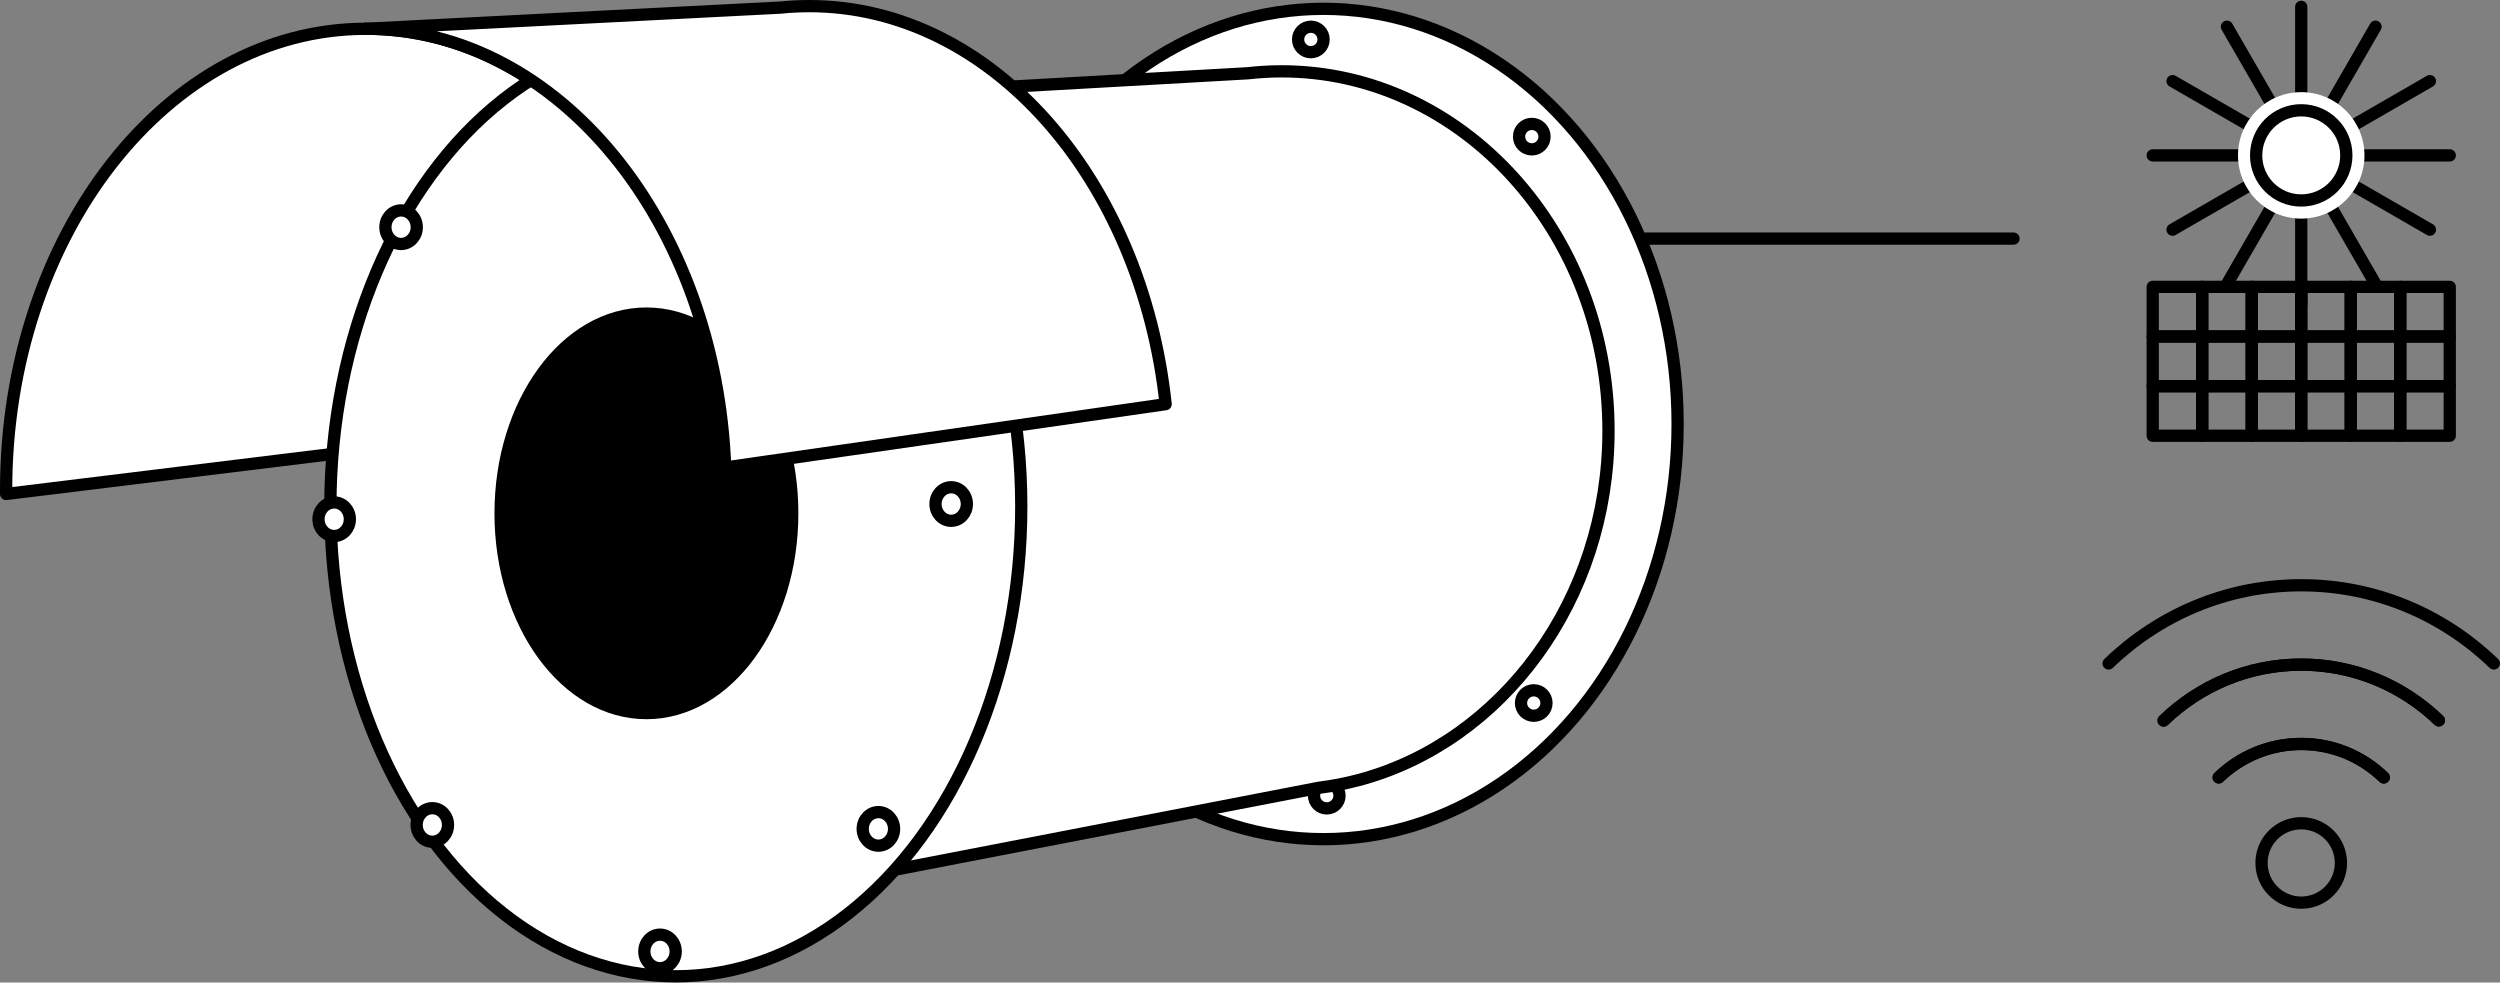
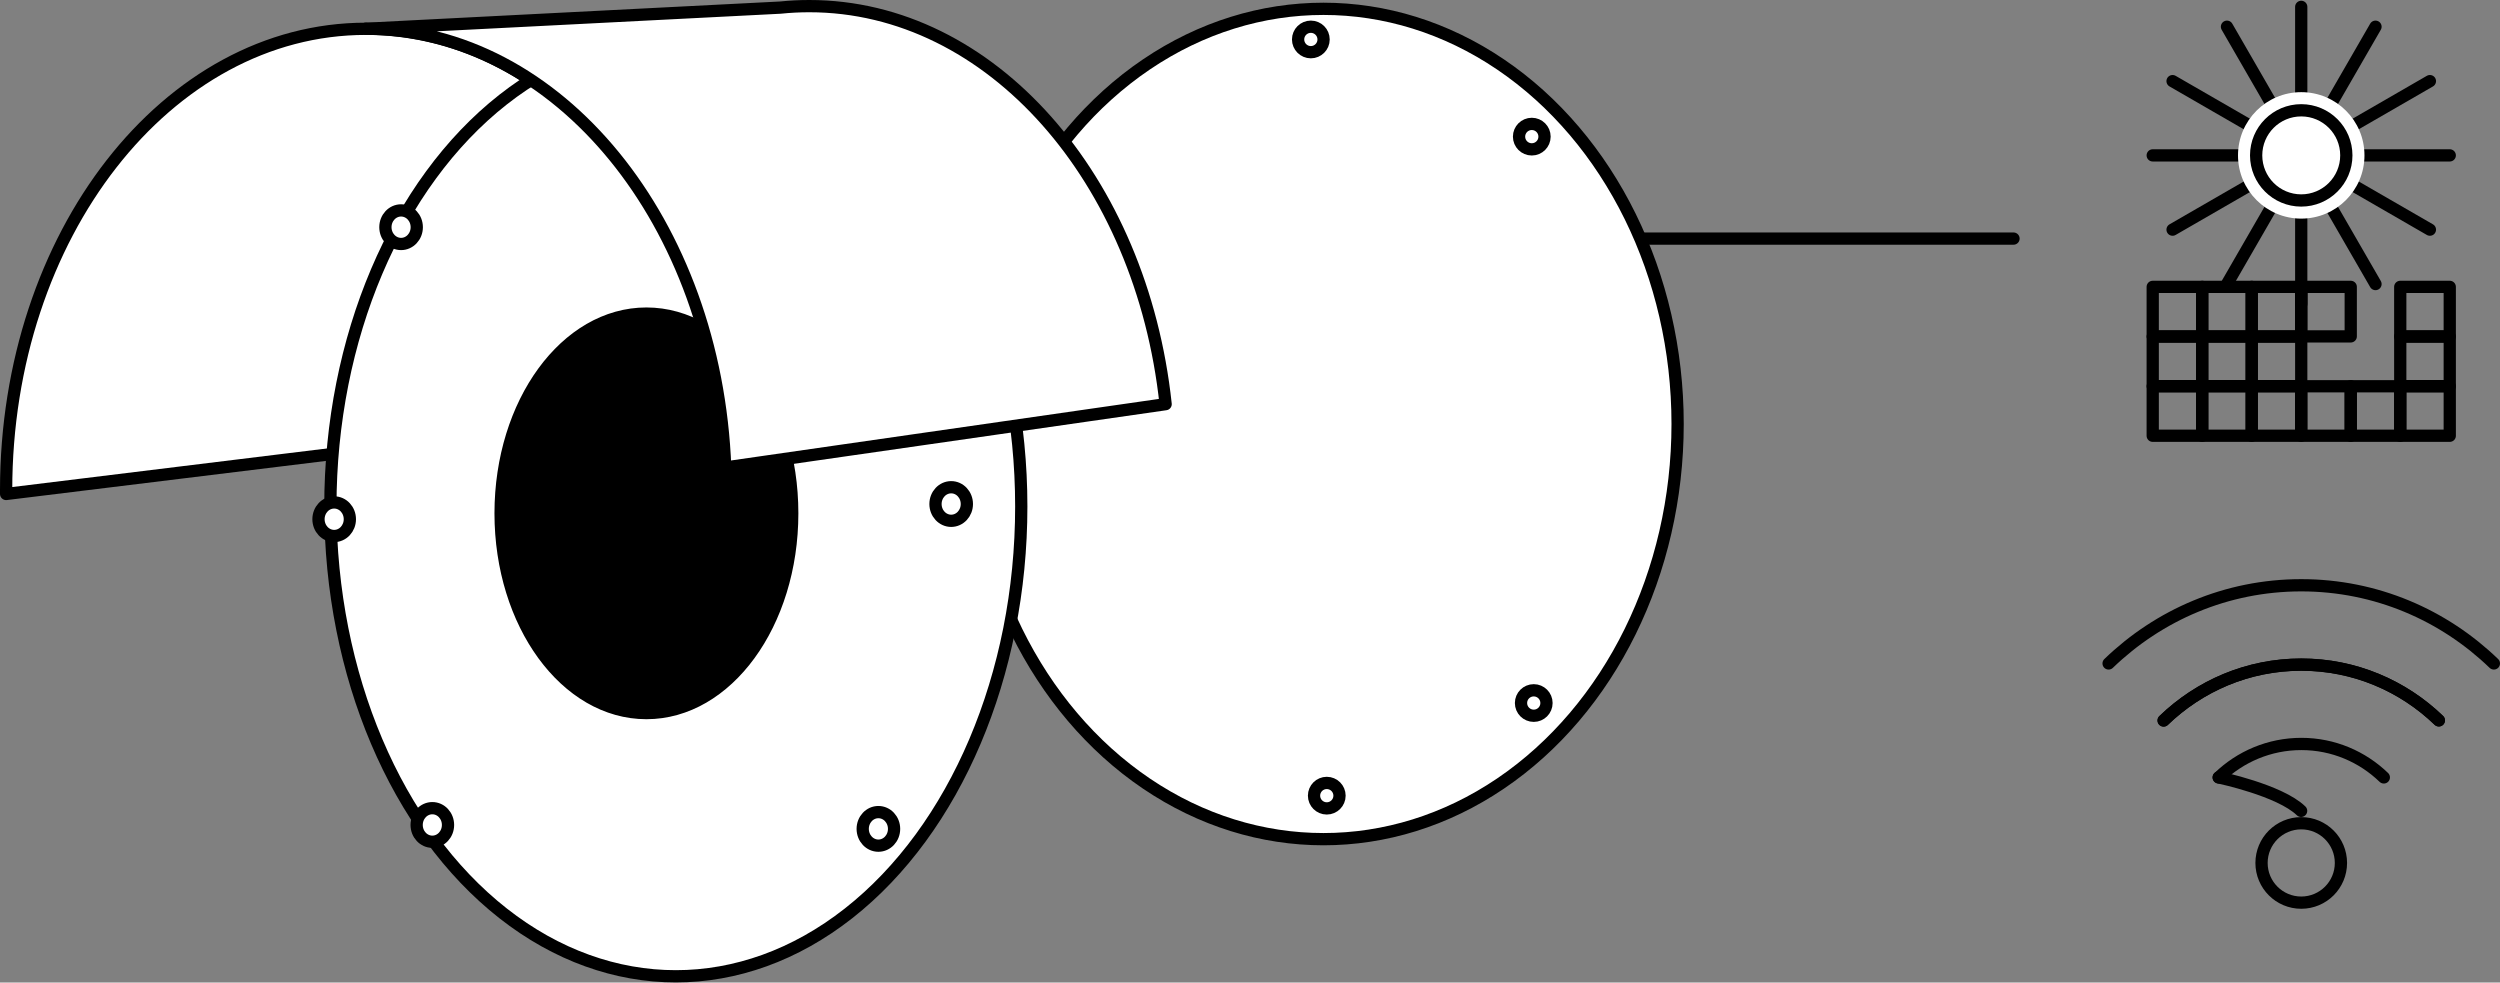
<svg xmlns="http://www.w3.org/2000/svg" id="Ebene_2" viewBox="0 0 204.01 80.18">
  <rect x="0" y="0" width="204.01" height="80.18" fill="#808080" stroke="none" />
  <defs>
    <style>.cls-1,.cls-2,.cls-3{stroke:#000;stroke-linecap:round;stroke-linejoin:round;}.cls-1,.cls-4{fill:#fff;}.cls-2{fill:none;}</style>
  </defs>
  <g id="Ebene_1-2">
    <line class="cls-2" x1="118.31" y1="19.47" x2="164.31" y2="19.47" />
    <path class="cls-1" d="m45.85,30.16l-18.36,6.84L.5,40.31c0-.11,0-.21,0-.32C.5,19.2,13.64,2.35,29.86,2.35c13.37,0,24.65,11.46,28.2,27.14l-12.2.68Z" />
    <ellipse class="cls-1" cx="108" cy="34.6" rx="28.9" ry="33.88" />
    <circle class="cls-1" cx="108.27" cy="64.93" r="1.04" />
-     <path class="cls-1" d="m60.52,73.4l-7.93-64.64,49.22-2.78c.91-.1,1.83-.16,2.76-.16,14.74,0,26.69,13.13,26.69,29.33,0,13.82-8.7,25.4-20.4,28.51h0s-.09.02-.09.02c-1.02.27-2.06.47-3.12.6l-47.12,9.11Z" />
    <ellipse class="cls-1" cx="55.15" cy="41.33" rx="28.19" ry="38.34" />
    <circle class="cls-1" cx="106.97" cy="3.22" r="1.04" />
    <circle class="cls-1" cx="125" cy="11.15" r="1.04" />
    <circle class="cls-1" cx="125.16" cy="57.37" r="1.04" />
    <ellipse class="cls-1" cx="77.62" cy="41.13" rx="1.28" ry="1.37" />
    <ellipse class="cls-1" cx="71.68" cy="67.64" rx="1.28" ry="1.37" />
-     <ellipse class="cls-1" cx="53.86" cy="77.64" rx="1.28" ry="1.37" />
    <ellipse class="cls-1" cx="35.28" cy="67.32" rx="1.28" ry="1.37" />
    <ellipse class="cls-1" cx="27.27" cy="42.37" rx="1.28" ry="1.37" />
    <ellipse class="cls-1" cx="32.73" cy="18.54" rx="1.28" ry="1.37" />
    <ellipse class="cls-3" cx="52.75" cy="41.89" rx="11.9" ry="16.3" />
    <path class="cls-1" d="m29.86,2.35L63.69.62c.77-.08,1.56-.12,2.35-.12,14.85,0,27.12,14.13,29.08,32.48l-35.94,5.17c-.75-19.94-13.59-35.81-29.32-35.81Z" />
    <circle class="cls-2" cx="187.79" cy="70.42" r="3.24" />
    <path class="cls-2" d="m203.51,54.14c-4.08-3.94-9.61-6.38-15.72-6.38s-11.64,2.44-15.72,6.38" />
    <path class="cls-2" d="m176.56,58.79c2.91-2.81,6.87-4.56,11.23-4.56s8.31,1.74,11.23,4.55" />
    <path class="cls-2" d="m199.02,58.79c-2.91-2.81-6.87-4.55-11.23-4.55s-8.31,1.74-11.23,4.56" />
-     <path class="cls-2" d="m181.05,63.44c1.75-1.69,4.12-2.73,6.74-2.73s4.99,1.04,6.73,2.73" />
+     <path class="cls-2" d="m181.05,63.44s4.99,1.04,6.73,2.73" />
    <path class="cls-2" d="m194.53,63.44c-1.75-1.69-4.12-2.73-6.73-2.73s-4.99,1.04-6.74,2.73" />
    <rect class="cls-2" x="175.67" y="23.41" width="4.04" height="4.04" />
    <rect class="cls-2" x="179.71" y="23.41" width="4.04" height="4.04" />
    <rect class="cls-2" x="183.75" y="23.41" width="4.04" height="4.04" />
    <rect class="cls-2" x="175.67" y="27.47" width="4.04" height="4.04" />
    <rect class="cls-2" x="179.71" y="27.47" width="4.04" height="4.04" />
    <rect class="cls-2" x="183.75" y="27.47" width="4.04" height="4.04" />
    <rect class="cls-2" x="175.67" y="31.52" width="4.04" height="4.04" />
    <rect class="cls-2" x="179.71" y="31.52" width="4.04" height="4.04" />
    <rect class="cls-2" x="183.75" y="31.52" width="4.04" height="4.04" />
    <rect class="cls-2" x="187.79" y="23.41" width="4.04" height="4.04" />
-     <rect class="cls-2" x="191.83" y="23.41" width="4.04" height="4.04" />
    <rect class="cls-2" x="195.87" y="23.41" width="4.04" height="4.04" />
-     <rect class="cls-2" x="187.79" y="27.47" width="4.04" height="4.04" />
-     <rect class="cls-2" x="191.83" y="27.47" width="4.04" height="4.04" />
    <rect class="cls-2" x="195.87" y="27.47" width="4.04" height="4.04" />
    <rect class="cls-2" x="187.79" y="31.52" width="4.04" height="4.04" />
    <rect class="cls-2" x="191.83" y="31.52" width="4.04" height="4.04" />
    <rect class="cls-2" x="195.87" y="31.52" width="4.04" height="4.04" />
    <line class="cls-2" x1="187.79" y1=".56" x2="187.79" y2="24.81" />
    <line class="cls-2" x1="181.73" y1="2.18" x2="193.85" y2="23.18" />
    <line class="cls-2" x1="177.29" y1="6.62" x2="198.29" y2="18.74" />
    <line class="cls-2" x1="175.67" y1="12.68" x2="199.91" y2="12.68" />
    <line class="cls-2" x1="177.29" y1="18.74" x2="198.29" y2="6.62" />
    <line class="cls-2" x1="181.73" y1="23.18" x2="193.85" y2="2.18" />
    <circle class="cls-4" cx="187.79" cy="12.68" r="5.16" />
    <circle class="cls-2" cx="187.79" cy="12.68" r="3.68" />
  </g>
</svg>